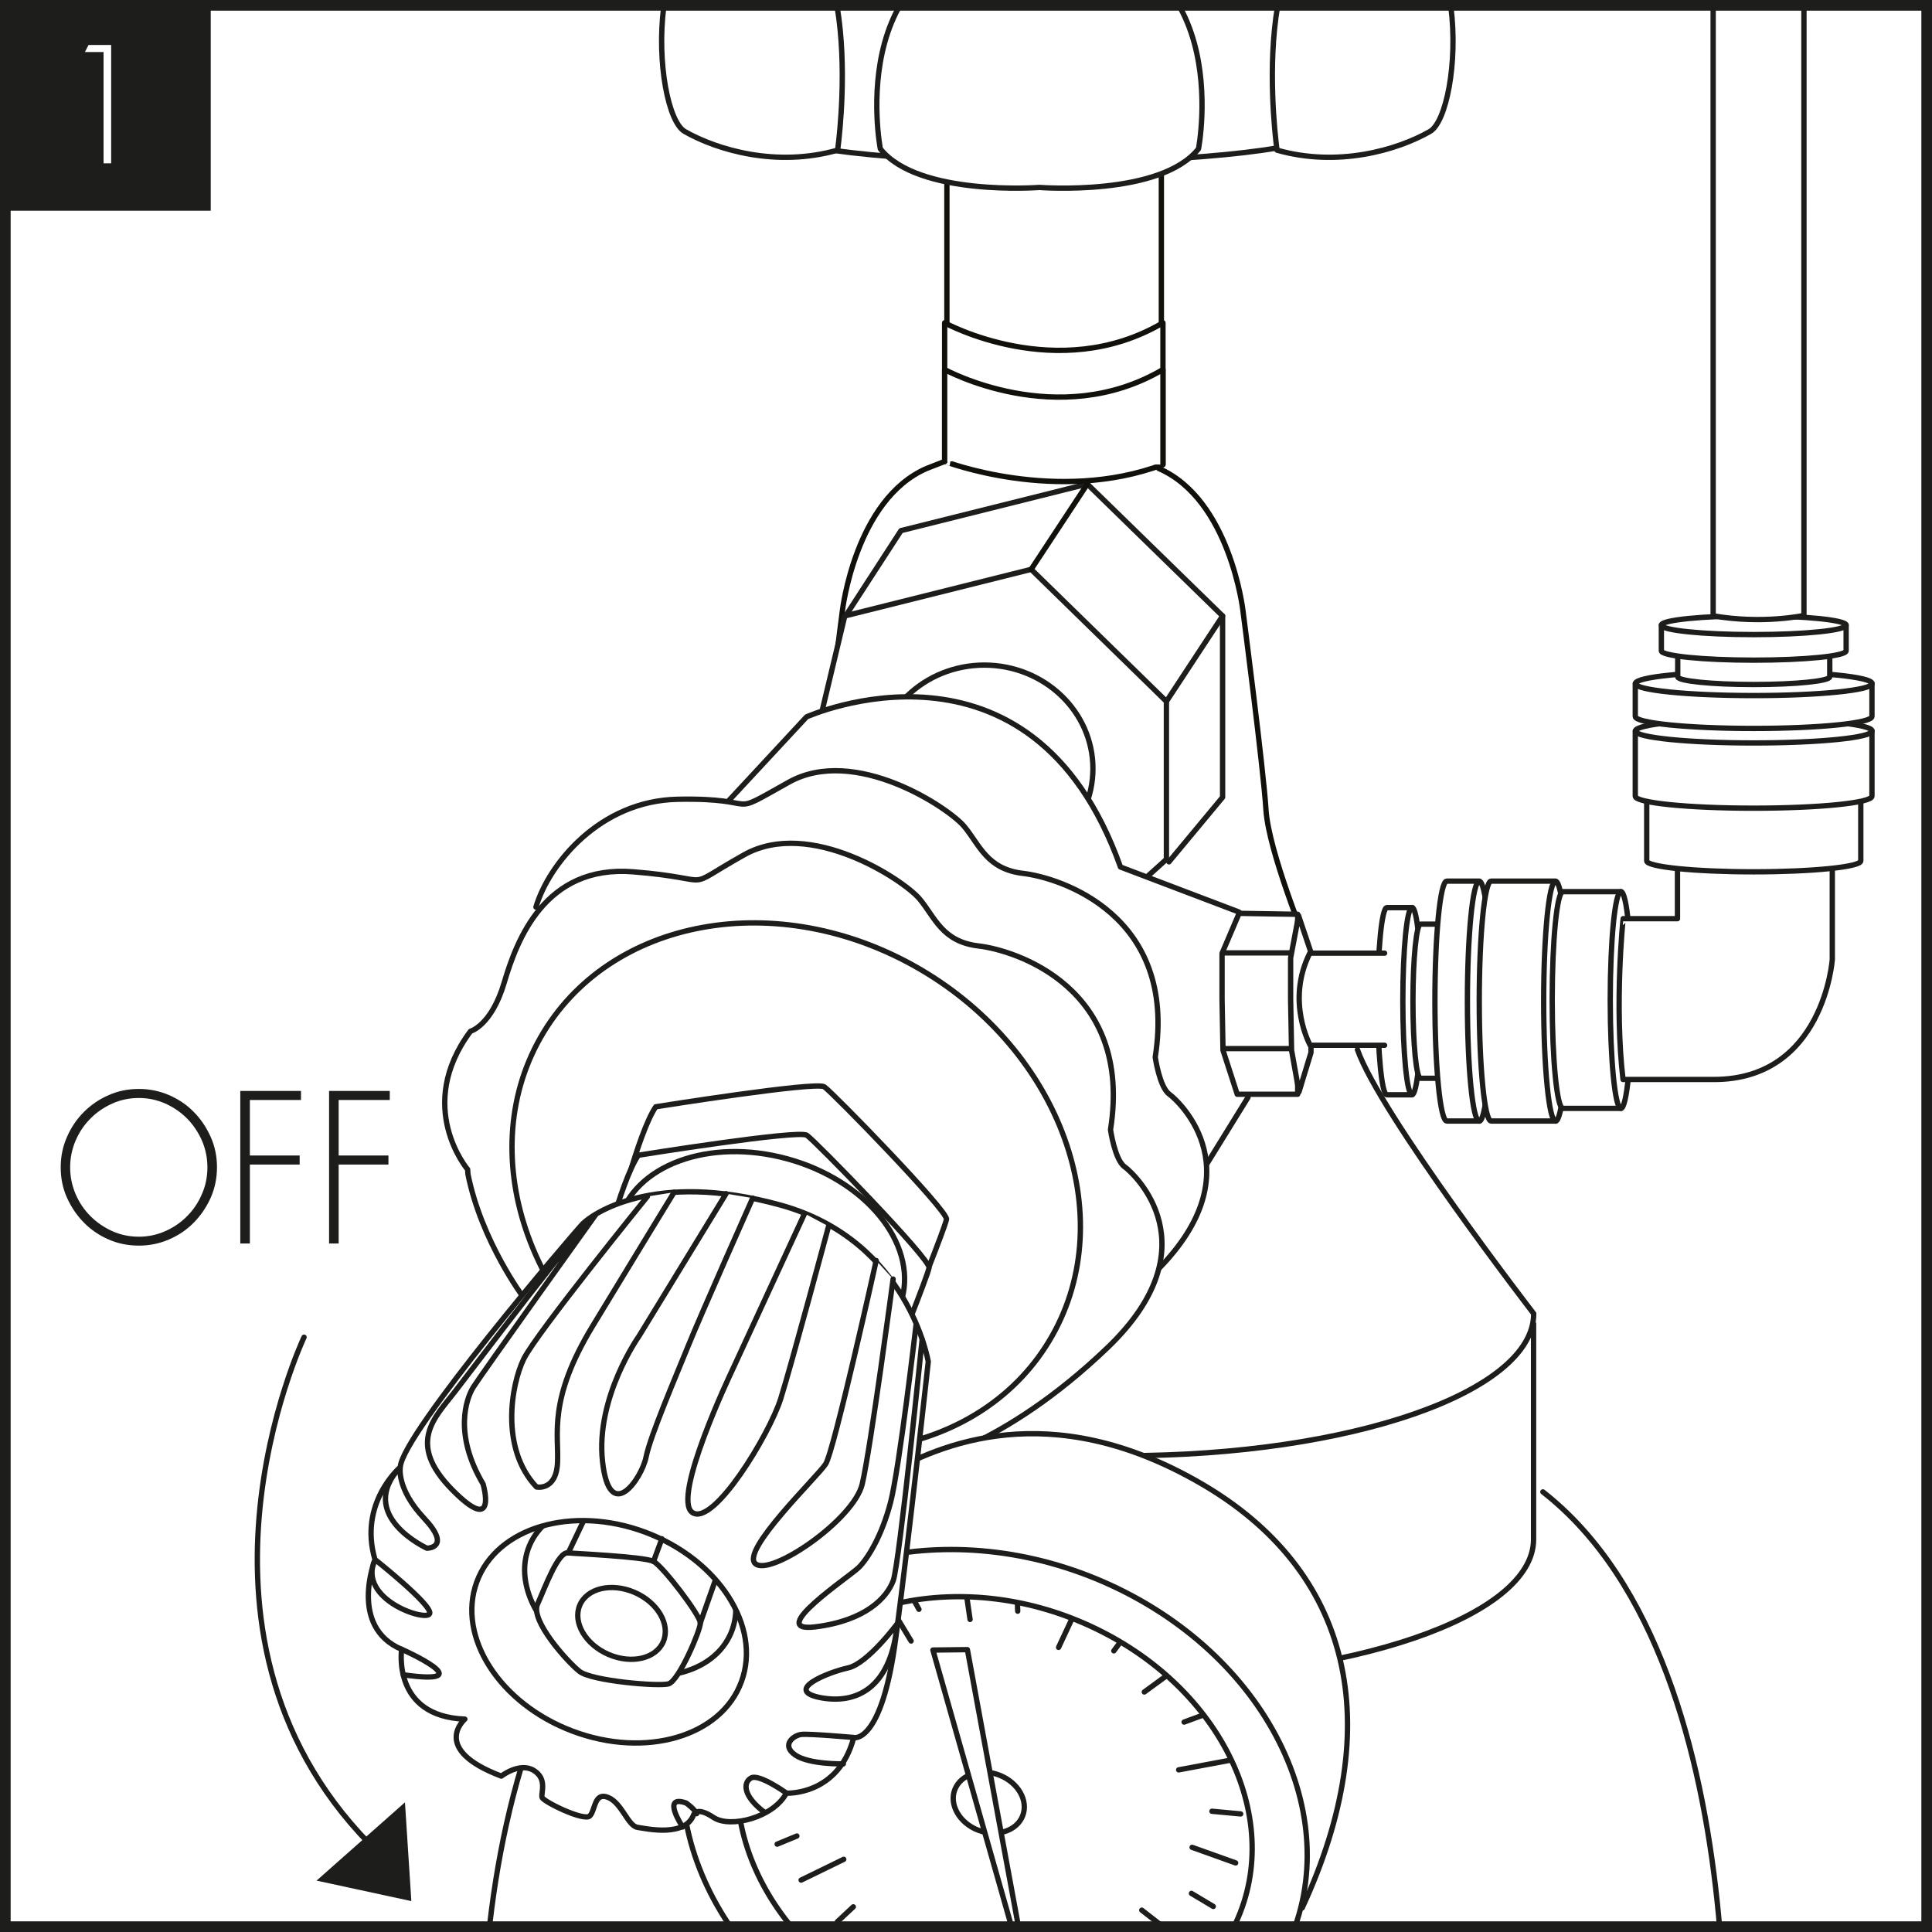
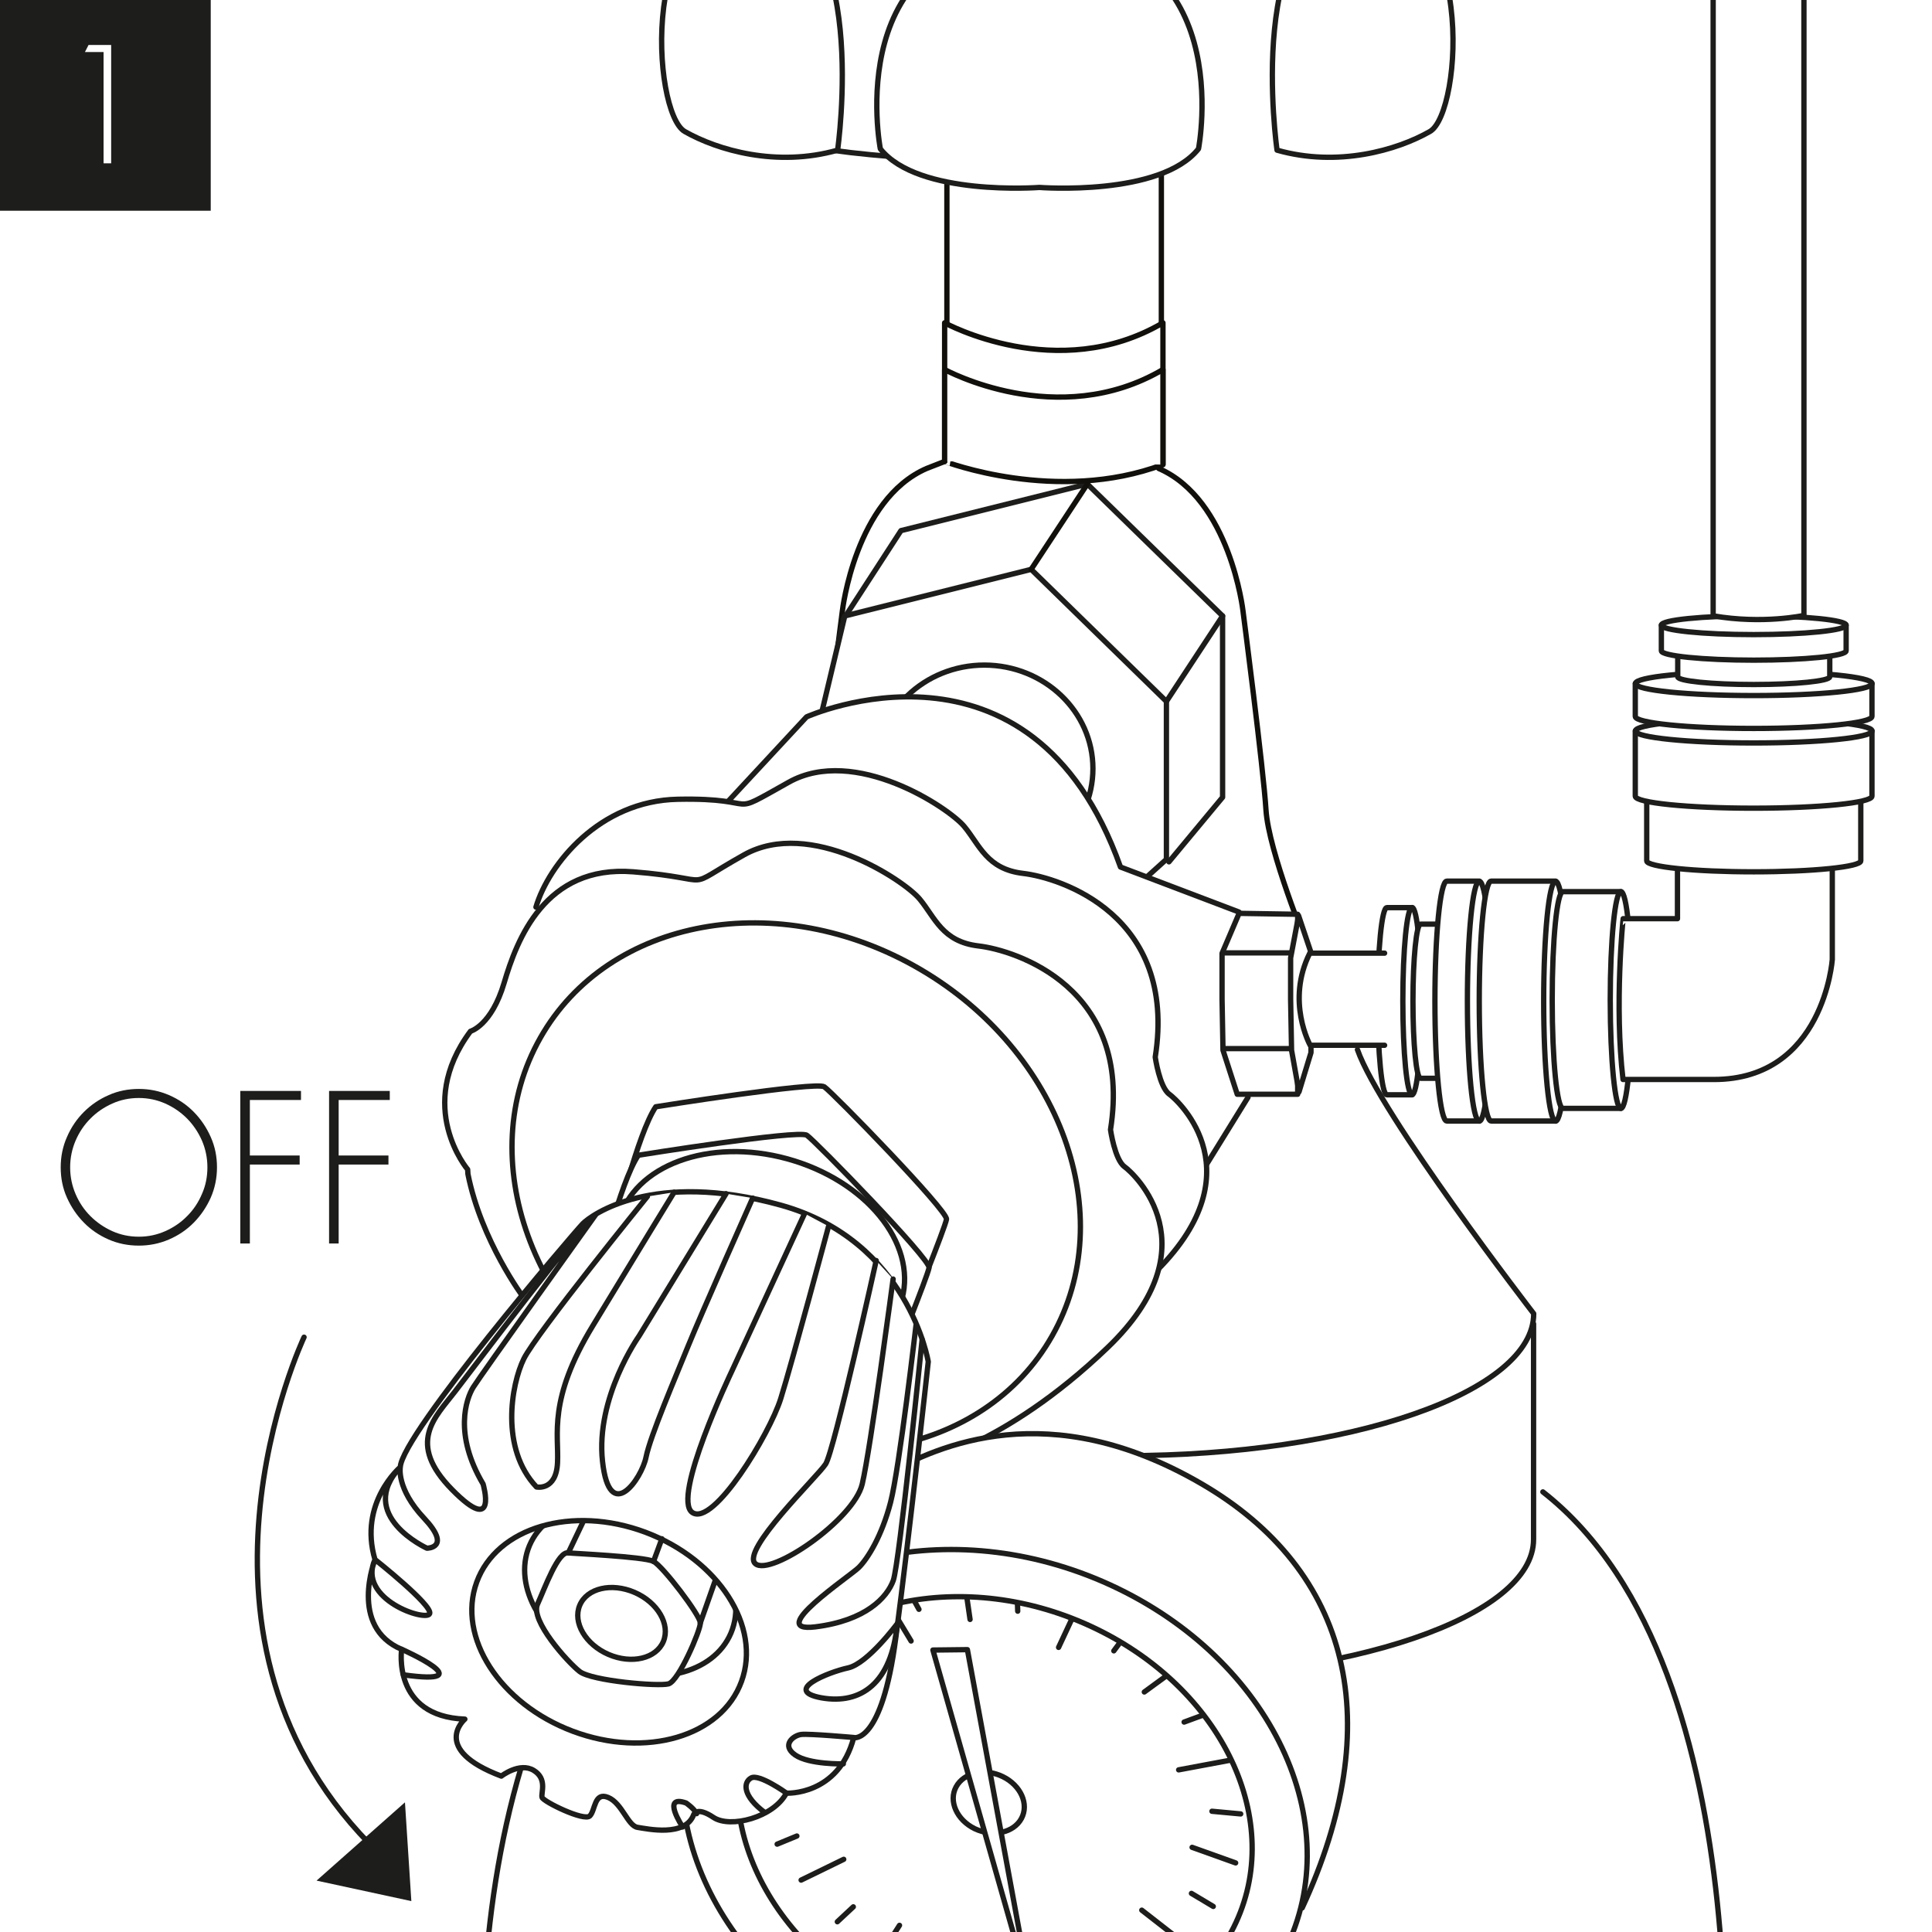
<svg xmlns="http://www.w3.org/2000/svg" xmlns:xlink="http://www.w3.org/1999/xlink" version="1.1" id="Layer_1" x="0px" y="0px" viewBox="0 0 1451.3 1451.3" style="enable-background:new 0 0 1451.3 1451.3;" xml:space="preserve">
  <style type="text/css"> .st0{fill:#FFFFFF;} .st1{clip-path:url(#SVGID_2_);} .st2{fill:none;stroke:#12100B;stroke-width:4;stroke-linecap:round;stroke-linejoin:round;} .st3{fill:none;stroke:#1D1D1B;stroke-width:4;stroke-linecap:round;stroke-linejoin:round;} .st4{clip-path:url(#SVGID_4_);} .st5{clip-path:url(#SVGID_6_);} .st6{fill:none;} .st7{clip-path:url(#SVGID_8_);} .st8{clip-path:url(#SVGID_10_);} .st9{clip-path:url(#SVGID_12_);} .st10{clip-path:url(#SVGID_14_);} .st11{fill:#1D1D1B;} .st12{clip-path:url(#SVGID_16_);} .st13{clip-path:url(#SVGID_18_);} .st14{clip-path:url(#SVGID_20_);} .st15{clip-path:url(#SVGID_22_);} .st16{enable-background:new ;} </style>
  <rect y="0" class="st0" width="1451.3" height="1451.3" />
  <g>
    <defs>
      <rect id="SVGID_1_" y="0" width="1451.3" height="1451.3" />
    </defs>
    <clipPath id="SVGID_2_">
      <use xlink:href="#SVGID_1_" style="overflow:visible;" />
    </clipPath>
    <g class="st1">
      <path class="st0" d="M981.7,709.6c0,0-28.7-70-30.7-101.1c-1.9-31.1-17.3-149.7-17.3-149.7s-9.6-83.6-63.3-106.9" />
      <path class="st2" d="M981.7,709.6c0,0-28.7-70-30.7-101.1c-1.9-31.1-17.3-149.7-17.3-149.7s-9.6-83.6-63.3-106.9" />
      <path class="st0" d="M584.8,709.6c0,0,28.8-70,30.7-101.1c1.9-31.1,17.3-149.7,17.3-149.7s9.6-83.6,63.3-106.9l13.6-5.3" />
      <path class="st2" d="M584.8,709.6c0,0,28.8-70,30.7-101.1c1.9-31.1,17.3-149.7,17.3-149.7s9.6-83.6,63.3-106.9l13.6-5.3" />
      <polyline class="st0" points="633.6,465.2 676.8,398.6 816.8,363.6 918.4,462.7 918.4,598.9 878.1,647.4 " />
      <polyline class="st3" points="633.6,465.2 676.8,398.6 816.8,363.6 918.4,462.7 918.4,598.9 878.1,647.4 " />
      <polyline class="st0" points="617.4,534.7 634.6,462.7 774.6,427.7 876.2,526.9 876.2,645.5 859,661 " />
      <polyline class="st3" points="617.4,534.7 634.6,462.7 774.6,427.7 876.2,526.9 876.2,645.5 859,661 " />
      <path class="st0" d="M821,577.4c0,42.9-36.5,77.8-81.5,77.8c-45,0-81.5-34.8-81.5-77.8c0-43,36.5-77.8,81.5-77.8 C784.5,499.7,821,534.5,821,577.4" />
      <path class="st3" d="M821,577.4c0,42.9-36.5,77.8-81.5,77.8c-45,0-81.5-34.8-81.5-77.8c0-43,36.5-77.8,81.5-77.8 C784.5,499.7,821,534.5,821,577.4z" />
      <path class="st0" d="M544.5,604.6l61.4-66.1c0,0,168.7-75.8,235.8,112.8l89,33.8l6.8,139.2L866.6,939" />
    </g>
  </g>
  <g>
    <defs>
      <rect id="SVGID_3_" x="190.8" y="0" width="1217.8" height="1451.3" />
    </defs>
    <clipPath id="SVGID_4_">
      <use xlink:href="#SVGID_3_" style="overflow:visible;" />
    </clipPath>
    <g class="st4">
      <path class="st3" d="M684.6,770.8c-25.6,54.9-147.5,216-147.5,216c0,58.9,137.7,106.7,307.5,106.7s307.5-47.8,307.5-106.7 c0,0-115.3-149.5-132.4-198.3 M537,994.4v162c0,58,137.7,105,307.5,105s307.5-47,307.5-105v-162 M1159,1120.7 c171.6,134.1,133.2,515.4,133.2,515.4 M366.7,1636.1c0,0-47-368.1,162.3-515.4 M544.5,604.6l61.4-66.1c0,0,168.7-75.8,235.8,112.8 l89,33.8l6.8,139.2L866.6,939" />
    </g>
  </g>
  <g>
    <defs>
      <rect id="SVGID_5_" y="0" width="1451.3" height="1451.3" />
    </defs>
    <clipPath id="SVGID_6_">
      <use xlink:href="#SVGID_5_" style="overflow:visible;" />
    </clipPath>
    <g class="st5">
      <path class="st0" d="M402.6,681.4c9.5-32.1,47.8-79.9,106.6-81c66.6-1.3,33.7,15,83.3-12.8c49.6-27.8,120.2,19.2,131.8,33.2 c11.6,13.9,16.9,32.1,44.3,35.3c27.4,3.2,116,31,99.2,138c0,0,3.2,22.5,10.5,27.8c7.4,5.3,66.5,59.9-12.6,135.8 c-79.1,75.9-143.4,87.7-143.4,87.7" />
      <path class="st3" d="M402.6,681.4c9.5-32.1,47.8-79.9,106.6-81c66.6-1.3,33.7,15,83.3-12.8c49.6-27.8,120.2,19.2,131.8,33.2 c11.6,13.9,16.9,32.1,44.3,35.3c27.4,3.2,116,31,99.2,138c0,0,3.2,22.5,10.5,27.8c7.4,5.3,66.5,59.9-12.6,135.8 c-79.1,75.9-143.4,87.7-143.4,87.7" />
      <path class="st0" d="M393.3,974.7c0,0-31.8-42.4-41.8-92.8l-0.2-3.4c0,0-40.1-47.1,2.1-103.8c0,0,15.8-4.3,25.3-36.4 c9.5-32.1,30.6-88.8,97-83.4c66.4,5.3,33.8,15,83.3-12.8c49.6-27.8,120.2,19.2,131.8,33.2c11.6,13.9,16.9,32.1,44.3,35.3 c27.4,3.2,116,31,99.1,138c0,0,3.2,22.5,10.5,27.8c7.4,5.3,66.5,59.9-12.6,135.8c-79.1,75.9-143.4,87.7-143.4,87.7" />
      <path class="st3" d="M393.3,974.7c0,0-31.8-42.4-41.8-92.8l-0.2-3.4c0,0-40.1-47.1,2.1-103.8c0,0,15.8-4.3,25.3-36.4 c9.5-32.1,30.6-88.8,97-83.4c66.4,5.3,33.8,15,83.3-12.8c49.6-27.8,120.2,19.2,131.8,33.2c11.6,13.9,16.9,32.1,44.3,35.3 c27.4,3.2,116,31,99.1,138c0,0,3.2,22.5,10.5,27.8c7.4,5.3,66.5,59.9-12.6,135.8c-79.1,75.9-143.4,87.7-143.4,87.7" />
      <path class="st0" d="M546.8,1235.7c0,0,77.7-105,118.2-127.7c40.6-22.7,123-59.6,236.7,6.1c113.7,65.7,140.6,180.7,76.5,319.1" />
      <path class="st3" d="M546.8,1235.7c0,0,77.7-105,118.2-127.7c40.6-22.7,123-59.6,236.7,6.1c113.7,65.7,140.6,180.7,76.5,319.1" />
      <path class="st0" d="M839.8,1193.3c119.1,57.8,174.2,181.5,123.1,276.4c-51.2,94.9-189.1,125-308.3,67.2 c-119.1-57.8-174.2-181.5-123.1-276.4C582.7,1165.7,720.7,1135.6,839.8,1193.3" />
      <path class="st3" d="M839.8,1193.3c119.1,57.8,174.2,181.5,123.1,276.4c-51.2,94.9-189.1,125-308.3,67.2 c-119.1-57.8-174.2-181.5-123.1-276.4C582.7,1165.7,720.7,1135.6,839.8,1193.3z" />
      <path class="st0" d="M823.5,1223.6c98.1,47.6,143.5,149.5,101.4,227.7c-42.1,78.2-155.8,103-254,55.4 c-98.1-47.6-143.5-149.5-101.4-227.7C611.7,1200.8,725.4,1176,823.5,1223.6" />
      <path class="st3" d="M823.5,1223.6c98.1,47.6,143.5,149.5,101.4,227.7c-42.1,78.2-155.8,103-254,55.4 c-98.1-47.6-143.5-149.5-101.4-227.7C611.7,1200.8,725.4,1176,823.5,1223.6z" />
      <path class="st0" d="M753.3,1334.6c13.5,6.6,19.8,20.6,14,31.4c-5.8,10.8-21.5,14.2-35.1,7.7c-13.5-6.6-19.8-20.7-14-31.4 C724,1331.5,739.8,1328,753.3,1334.6" />
      <path class="st3" d="M753.3,1334.6c13.5,6.6,19.8,20.6,14,31.4c-5.8,10.8-21.5,14.2-35.1,7.7c-13.5-6.6-19.8-20.7-14-31.4 C724,1331.5,739.8,1328,753.3,1334.6z" />
      <polygon class="st0" points="774.7,1499.6 726.7,1239.2 700.8,1239.5 " />
      <polygon class="st3" points="774.7,1499.6 726.7,1239.2 700.8,1239.5 " />
      <line class="st6" x1="728.7" y1="1216.5" x2="726.4" y2="1200.7" />
      <line class="st3" x1="728.7" y1="1216.5" x2="726.4" y2="1200.7" />
      <line class="st6" x1="601.8" y1="1412.3" x2="633.8" y2="1396.7" />
      <line class="st3" x1="601.8" y1="1412.3" x2="633.8" y2="1396.7" />
      <line class="st6" x1="629" y1="1443.6" x2="641" y2="1432.4" />
      <line class="st3" x1="629" y1="1443.6" x2="641" y2="1432.4" />
      <line class="st6" x1="661.7" y1="1468.1" x2="675.7" y2="1446.3" />
      <line class="st3" x1="661.7" y1="1468.1" x2="675.7" y2="1446.3" />
      <line class="st6" x1="591.5" y1="1267.5" x2="623.4" y2="1283.4" />
      <line class="st3" x1="591.5" y1="1267.5" x2="623.4" y2="1283.4" />
      <line class="st6" x1="580.1" y1="1306.6" x2="596.7" y2="1309.5" />
      <line class="st3" x1="580.1" y1="1306.6" x2="596.7" y2="1309.5" />
      <line class="st6" x1="622.9" y1="1238.9" x2="633.5" y2="1251.4" />
      <line class="st3" x1="622.9" y1="1238.9" x2="633.5" y2="1251.4" />
      <line class="st6" x1="577.8" y1="1346.1" x2="604.6" y2="1344.4" />
      <line class="st3" x1="577.8" y1="1346.1" x2="604.6" y2="1344.4" />
      <line class="st6" x1="583.8" y1="1385.3" x2="598.6" y2="1379.2" />
      <line class="st3" x1="583.8" y1="1385.3" x2="598.6" y2="1379.2" />
      <line class="st6" x1="857.7" y1="1434.9" x2="889.5" y2="1459.7" />
      <line class="st3" x1="857.7" y1="1434.9" x2="889.5" y2="1459.7" />
      <line class="st6" x1="895" y1="1422.3" x2="911.4" y2="1432.1" />
      <line class="st3" x1="895" y1="1422.3" x2="911.4" y2="1432.1" />
      <line class="st6" x1="895.5" y1="1387.7" x2="928.2" y2="1399.4" />
      <line class="st3" x1="895.5" y1="1387.7" x2="928.2" y2="1399.4" />
      <line class="st6" x1="910.4" y1="1360.6" x2="932" y2="1362.6" />
      <line class="st3" x1="910.4" y1="1360.6" x2="932" y2="1362.6" />
      <line class="st6" x1="885.4" y1="1329.5" x2="923.9" y2="1322.3" />
      <line class="st3" x1="885.4" y1="1329.5" x2="923.9" y2="1322.3" />
      <line class="st6" x1="889.5" y1="1293.6" x2="903.9" y2="1288.3" />
      <line class="st3" x1="889.5" y1="1293.6" x2="903.9" y2="1288.3" />
      <line class="st6" x1="859.6" y1="1271" x2="875.6" y2="1259.3" />
      <line class="st3" x1="859.6" y1="1271" x2="875.6" y2="1259.3" />
      <line class="st6" x1="836.7" y1="1240.1" x2="840.7" y2="1234.7" />
      <line class="st3" x1="836.7" y1="1240.1" x2="840.7" y2="1234.7" />
      <line class="st6" x1="795.2" y1="1237.5" x2="805.2" y2="1216.1" />
      <line class="st3" x1="795.2" y1="1237.5" x2="805.2" y2="1216.1" />
      <line class="st6" x1="764.5" y1="1210.3" x2="764.3" y2="1204.5" />
      <line class="st3" x1="764.5" y1="1210.3" x2="764.3" y2="1204.5" />
      <line class="st6" x1="690.3" y1="1208.9" x2="686.7" y2="1202.4" />
      <line class="st3" x1="690.3" y1="1208.9" x2="686.7" y2="1202.4" />
      <line class="st6" x1="668.8" y1="1206.9" x2="684.4" y2="1232.7" />
      <line class="st3" x1="668.8" y1="1206.9" x2="684.4" y2="1232.7" />
      <path class="st0" d="M790.3,1003.6c-51.2,90.4-178.8,113.5-285,51.7C399.2,993.5,354.6,870,405.9,779.6 c51.2-90.4,178.8-113.5,285-51.7C797,789.8,841.6,913.3,790.3,1003.6" />
      <path class="st3" d="M790.3,1003.6c-51.2,90.4-178.8,113.5-285,51.7C399.2,993.5,354.6,870,405.9,779.6 c51.2-90.4,178.8-113.5,285-51.7C797,789.8,841.6,913.3,790.3,1003.6z" />
      <path class="st0" d="M492.6,831.4c0,0,120.2-19.2,126.6-15c6.3,4.3,92.8,93.1,91.8,99.5c-1.1,6.4-27.4,71.7-27.4,71.7l-221.5-65.2 C462.1,922.3,478.9,851.7,492.6,831.4" />
      <path class="st3" d="M492.6,831.4c0,0,120.2-19.2,126.6-15c6.3,4.3,92.8,93.1,91.8,99.5c-1.1,6.4-27.4,71.7-27.4,71.7l-221.5-65.2 C462.1,922.3,478.9,851.7,492.6,831.4z" />
      <path class="st0" d="M479.5,867.8c0,0,120.2-19.3,126.6-15c6.3,4.3,92.8,93,91.8,99.5c-1.1,6.4-27.4,71.7-27.4,71.7l-221.5-65.2 C448.9,958.7,465.8,888.1,479.5,867.8" />
      <path class="st3" d="M479.5,867.8c0,0,120.2-19.3,126.6-15c6.3,4.3,92.8,93,91.8,99.5c-1.1,6.4-27.4,71.7-27.4,71.7l-221.5-65.2 C448.9,958.7,465.8,888.1,479.5,867.8z" />
      <path class="st0" d="M677.6,975.6c-11.2,41.9-67.9,62.8-126.6,46.7c-58.8-16.1-97.3-63.1-86.2-105.1 c11.2-41.9,67.9-62.8,126.6-46.7C650.2,886.6,688.8,933.7,677.6,975.6" />
      <path class="st3" d="M557,1263.1c-15,41.3-71.8,58-126.7,37.4c-54.9-20.6-87.2-70.7-72.2-112c15.1-41.3,71.8-58,126.7-37.5 C539.8,1171.7,572.1,1221.8,557,1263.1z M677.6,975.6c-11.2,41.9-67.9,62.8-126.6,46.7c-58.8-16.1-97.3-63.1-86.2-105.1 c11.2-41.9,67.9-62.8,126.6-46.7C650.2,886.6,688.8,933.7,677.6,975.6z" />
      <path class="st0" d="M697.3,1022.9c0,0-14.8-90.9-110.8-117.6c-96-26.7-142.4,7.5-148.7,13.9c-6.3,6.4-136.1,158.3-137.1,182.9 c0,0-31.6,26.8-19,69.5c0,0-20,50.3,20,67.4c0,0-7.4,50.3,47.5,52.4c0,0-26.4,22.5,27.4,42.8c0,0,13.7-10.7,24.3-4.3 c10.5,6.4,5.3,17.1,6.3,20.3s31.6,18.2,35.9,13.9c4.2-4.3,3.2-18.2,13.7-13.9s14.8,21.4,22.1,22.5s35.9,7.5,42.2-9.6 c0,0,2.1-6.4,14.8,2.1c12.6,8.5,45.3,0,54.8-18.2c0,0,39,2.2,50.6-41.7c0,0,21.1,5.3,31.6-74.9 C683.5,1150.1,697.3,1022.9,697.3,1022.9" />
      <path class="st3" d="M281.7,1171.5c0,0,43.2,34.2,41.1,40.6C320.7,1218.6,268,1201.5,281.7,1171.5z M300.7,1102 c0,0-3.2,16.1,17.9,38.5c21.1,22.5,2.1,22.5,2.1,22.5S266.9,1138.4,300.7,1102z M697.3,1022.9c0,0-14.8-90.9-110.8-117.6 c-96-26.7-142.4,7.5-148.7,13.9c-6.3,6.4-136.1,158.3-137.1,182.9c0,0-31.6,26.8-19,69.5c0,0-20,50.3,20,67.4 c0,0-7.4,50.3,47.5,52.4c0,0-26.4,22.5,27.4,42.8c0,0,13.7-10.7,24.3-4.3c10.5,6.4,5.3,17.1,6.3,20.3s31.6,18.2,35.9,13.9 c4.2-4.3,3.2-18.2,13.7-13.9s14.8,21.4,22.1,22.5s35.9,7.5,42.2-9.6c0,0,2.1-6.4,14.8,2.1c12.6,8.5,45.3,0,54.8-18.2 c0,0,39,2.2,50.6-41.7c0,0,21.1,5.3,31.6-74.9C683.5,1150.1,697.3,1022.9,697.3,1022.9L697.3,1022.9z" />
      <path class="st0" d="M447.3,912.7c0,0-86.5,120.8-91.8,129.4c-5.3,8.6-14.8,35.3,7.4,72.7c0,0,11.6,39.6-23.2,4.3 c-34.8-35.3-12.7-54.5,2.1-73.8C356.6,1026.1,435.7,921.3,447.3,912.7" />
      <path class="st3" d="M447.3,912.7c0,0-86.5,120.8-91.8,129.4c-5.3,8.6-14.8,35.3,7.4,72.7c0,0,11.6,39.6-23.2,4.3 c-34.8-35.3-12.7-54.5,2.1-73.8C356.6,1026.1,435.7,921.3,447.3,912.7z" />
      <path class="st0" d="M486.3,898.8c0,0-83.3,102.7-92.8,121.9c-9.5,19.3-17.9,67.4,9.5,96.3c0,0,14.8,3.2,15.8-18.2 c1.1-21.4-7.4-47.1,26.4-102.7c33.7-55.6,61.2-100.5,61.2-100.5" />
      <path class="st3" d="M486.3,898.8c0,0-83.3,102.7-92.8,121.9c-9.5,19.3-17.9,67.4,9.5,96.3c0,0,14.8,3.2,15.8-18.2 c1.1-21.4-7.4-47.1,26.4-102.7c33.7-55.6,61.2-100.5,61.2-100.5" />
      <path class="st0" d="M545.4,896.7l-65.4,107c0,0-32.7,46-27.4,94.1c5.3,48.1,29.5,12.8,32.7-3.2c3.2-16,22.1-59.9,31.6-83.4 s48.5-111.2,48.5-111.2" />
      <path class="st3" d="M545.4,896.7l-65.4,107c0,0-32.7,46-27.4,94.1c5.3,48.1,29.5,12.8,32.7-3.2c3.2-16,22.1-59.9,31.6-83.4 s48.5-111.2,48.5-111.2" />
      <path class="st0" d="M604.4,911.6l-54.8,118.7c0,0-45.4,95.2-29.5,105.9s58-58.8,66.4-85.6c8.4-26.8,35.9-129.4,35.9-129.4" />
      <path class="st3" d="M604.4,911.6l-54.8,118.7c0,0-45.4,95.2-29.5,105.9s58-58.8,66.4-85.6c8.4-26.8,35.9-129.4,35.9-129.4" />
      <path class="st0" d="M670.9,960.8c0,0-16.9,127.3-23.2,154c-6.3,26.8-68.6,69.5-80.2,59.9c-11.6-9.6,46.4-65.2,52.7-74.9 c6.3-9.6,38-152.9,38-152.9" />
      <path class="st3" d="M512.8,1372.4c0,0-16.5-24.7,2.6-18c0,0,5.9,4,7.9,8 M590.7,1346.9c0,0-20.5-14.7-26.5-11.3 c-5.9,3.3-6.6,13.4,10.5,26.1 M641.4,1305.2c0,0-33.6-3-39.5-2.3c-5.9,0.7-15.2,8-4.6,15.4c10.5,7.3,36.2,6.7,36.2,6.7 M688.1,995.5c0,0-12.5,107.6-19.1,133c-6.6,25.4-17.1,42.1-23.7,48.8c-6.6,6.7-71.2,49.4-33,44.8c38.2-4.7,54-22.1,58.7-34.8 c4.6-12.7,21.7-181.1,21.7-181.1 M301.7,1238.9c0,0,62.5,27.8,1.3,19.2 M674,1219.7c0,0-22.1,29.9-36.9,33.2 c-14.8,3.2-49.6,17.1-20,22.5C646.6,1280.6,669.8,1264.6,674,1219.7L674,1219.7z M670.9,960.8c0,0-16.9,127.3-23.2,154 c-6.3,26.8-68.6,69.5-80.2,59.9c-11.6-9.6,46.4-65.2,52.7-74.9c6.3-9.6,38-152.9,38-152.9" />
      <path class="st0" d="M557,1263.1c-15,41.3-71.8,58-126.7,37.4c-54.9-20.6-87.2-70.8-72.2-112c15-41.3,71.8-58,126.7-37.5 C539.8,1171.7,572.1,1221.8,557,1263.1" />
    </g>
  </g>
  <g>
    <defs>
      <path id="SVGID_7_" d="M358.2,1188.5c-15,41.3,17.3,91.4,72.2,112c54.9,20.6,111.6,3.8,126.7-37.4c15-41.3-17.3-91.4-72.2-112 c-15.1-5.7-31-8.7-47.2-8.8C400.5,1142.3,368.8,1159.2,358.2,1188.5" />
    </defs>
    <clipPath id="SVGID_8_">
      <use xlink:href="#SVGID_7_" style="overflow:visible;" />
    </clipPath>
    <g class="st7">
      <path class="st3" d="M549.1,1226.7c-13.1,31-57.5,41.5-99.3,23.4c-41.8-18.1-65.1-57.9-52.1-89c13.1-31,57.5-41.5,99.3-23.4 C538.9,1155.8,562.2,1195.6,549.1,1226.7z" />
    </g>
  </g>
  <g>
    <defs>
      <rect id="SVGID_9_" y="0" width="1451.3" height="1451.3" />
    </defs>
    <clipPath id="SVGID_10_">
      <use xlink:href="#SVGID_9_" style="overflow:visible;" />
    </clipPath>
    <g class="st8">
      <path class="st3" d="M557,1263.1c-15,41.3-71.8,58-126.7,37.4c-54.9-20.6-87.2-70.8-72.2-112c15-41.3,71.8-58,126.7-37.5 C539.8,1171.7,572.1,1221.8,557,1263.1z" />
      <path class="st0" d="M426.9,1166.5c2.1,0.4,57,2.8,64,6.4c7,3.6,35.2,40.6,35.2,46.3c0,5.7-16.2,43.5-23.9,45.7 c-7.7,2.1-57.7-2.2-66.8-9.3c-9.1-7.1-37.3-38.5-31.6-50.6C409.3,1192.9,419.2,1165.1,426.9,1166.5" />
      <path class="st3" d="M426.9,1166.5c2.1,0.4,57,2.8,64,6.4c7,3.6,35.2,40.6,35.2,46.3c0,5.7-16.2,43.5-23.9,45.7 c-7.7,2.1-57.7-2.2-66.8-9.3c-9.1-7.1-37.3-38.5-31.6-50.6C409.3,1192.9,419.2,1165.1,426.9,1166.5z" />
      <path class="st0" d="M498.3,1233.1c-5.4,12.8-23.8,17.2-41.2,9.7c-17.3-7.5-27-24-21.6-36.9c5.4-12.9,23.8-17.2,41.2-9.7 C494,1203.7,503.7,1220.2,498.3,1233.1" />
      <path class="st3" d="M498.3,1233.1c-5.4,12.8-23.8,17.2-41.2,9.7c-17.3-7.5-27-24-21.6-36.9c5.4-12.9,23.8-17.2,41.2-9.7 C494,1203.7,503.7,1220.2,498.3,1233.1z" />
      <line class="st6" x1="426.9" y1="1166.5" x2="438.1" y2="1143" />
      <line class="st3" x1="426.9" y1="1166.5" x2="438.1" y2="1143" />
      <line class="st6" x1="490.9" y1="1173" x2="497.2" y2="1155.9" />
      <line class="st3" x1="490.9" y1="1173" x2="497.2" y2="1155.9" />
      <line class="st6" x1="526" y1="1219.3" x2="537.3" y2="1187.2" />
      <line class="st3" x1="526" y1="1219.3" x2="537.3" y2="1187.2" />
      <path class="st0" d="M711.3,274V97.1c-58.2-32,124.3-57.9,161.1-60v245.7" />
      <path class="st2" d="M711.3,274V97.1c-58.2-32,124.3-57.9,161.1-60v245.7" />
      <path class="st0" d="M873.6,349V242.5c-79.2,46.6-164,0-164,0v104.1C709.6,346.6,793.7,379,873.6,349" />
      <path class="st2" d="M873.6,349V242.5c-79.2,46.6-164,0-164,0v104.1C709.6,346.6,793.7,379,873.6,349z" />
      <path class="st0" d="M873.6,349v-71.4c-79.2,46.6-164,0-164,0v68.9" />
      <path class="st2" d="M934.2-174.1c36.5,4.8,59,11.4,59,18.7c0,14.6-90.2,26.5-201.6,26.5c-111.3,0-201.6-11.9-201.6-26.5 c0-6.7,19-12.8,50.3-17.5 M873.6,349v-71.4c-79.2,46.6-164,0-164,0v68.9" />
      <line class="st6" x1="876.2" y1="526.9" x2="918.4" y2="462.7" />
      <line class="st3" x1="876.2" y1="526.9" x2="918.4" y2="462.7" />
      <line class="st6" x1="774.6" y1="427.7" x2="816.8" y2="363.6" />
      <line class="st2" x1="774.6" y1="427.7" x2="816.8" y2="363.6" />
      <polygon class="st0" points="929.4,822 974.8,822 974.8,686.8 930.8,686.1 918,716.1 918,750.7 918.7,788.9 " />
      <polygon class="st3" points="929.4,822 974.8,822 974.8,686.8 930.8,686.1 918,716.1 918,750.7 918.7,788.9 " />
      <line class="st3" x1="919" y1="715.8" x2="973" y2="715.8" />
    </g>
  </g>
  <g>
    <defs>
      <rect id="SVGID_11_" x="190.8" y="0" width="1217.8" height="1451.3" />
    </defs>
    <clipPath id="SVGID_12_">
      <use xlink:href="#SVGID_11_" style="overflow:visible;" />
    </clipPath>
    <g class="st9">
      <path class="st3" d="M228.4,1004.5c0,0-108.7,229.2,56.5,387.8 M919.5,787.7h55.2" />
    </g>
  </g>
  <g>
    <defs>
      <rect id="SVGID_13_" y="0" width="1451.3" height="1451.3" />
    </defs>
    <clipPath id="SVGID_14_">
      <use xlink:href="#SVGID_13_" style="overflow:visible;" />
    </clipPath>
    <g class="st10">
      <polygon class="st11" points="237.8,1412.7 304.2,1353.9 309,1428.1 " />
      <polygon class="st0" points="975.5,687.9 969.5,719.6 969.5,750.7 970.2,788.9 975.8,820.2 984.8,790.7 984.8,715.5 " />
      <polygon class="st3" points="975.5,687.9 969.5,719.6 969.5,750.7 970.2,788.9 975.8,820.2 984.8,790.7 984.8,715.5 " />
      <path class="st0" d="M1060.8,822.4h-19c-3.8,0-6.9-31.5-6.9-70.3c0-38.9,3.1-70.3,6.9-70.3h19" />
      <path class="st3" d="M1060.8,822.4h-19c-3.8,0-6.9-31.5-6.9-70.3c0-38.9,3.1-70.3,6.9-70.3h19" />
      <path class="st0" d="M1053.8,752c0-38.9,3.1-70.3,6.9-70.3c3.8,0,6.9,31.5,6.9,70.3c0,38.8-3.1,70.3-6.9,70.3 C1056.9,822.4,1053.8,790.9,1053.8,752" />
      <path class="st3" d="M1053.8,752c0-38.9,3.1-70.3,6.9-70.3c3.8,0,6.9,31.5,6.9,70.3c0,38.8-3.1,70.3-6.9,70.3 C1056.9,822.4,1053.8,790.9,1053.8,752z" />
      <path class="st0" d="M1089.1,810h-22c-3.2,0-5.7-25.9-5.7-57.9c0-32,2.6-57.9,5.7-57.9h22" />
      <path class="st3" d="M1089.1,810h-22c-3.2,0-5.7-25.9-5.7-57.9c0-32,2.6-57.9,5.7-57.9h22" />
      <path class="st0" d="M1111.2,842.1h-24.4c-4.9,0-8.9-40.3-8.9-90.1c0-49.8,4-90.1,8.9-90.1h24.4" />
      <path class="st3" d="M1111.2,842.1h-24.4c-4.9,0-8.9-40.3-8.9-90.1c0-49.8,4-90.1,8.9-90.1h24.4" />
      <path class="st0" d="M1102.3,752.1c0-49.8,4-90.1,8.9-90.1c4.9,0,8.9,40.3,8.9,90.1c0,49.8-4,90.1-8.9,90.1 C1106.2,842.1,1102.3,801.8,1102.3,752.1" />
      <path class="st3" d="M1102.3,752.1c0-49.8,4-90.1,8.9-90.1c4.9,0,8.9,40.3,8.9,90.1c0,49.8-4,90.1-8.9,90.1 C1106.2,842.1,1102.3,801.8,1102.3,752.1z" />
      <path class="st0" d="M1168.5,842.1h-48.4c-4.9,0-8.9-40.3-8.9-90.1c0-49.8,4-90.1,8.9-90.1l48.4,0" />
      <path class="st3" d="M1168.5,842.1h-48.4c-4.9,0-8.9-40.3-8.9-90.1c0-49.8,4-90.1,8.9-90.1l48.4,0" />
      <path class="st0" d="M1159.6,752.1c0-49.8,4-90.1,8.9-90.1c4.9,0,8.9,40.3,8.9,90.1c0,49.8-4,90.1-8.9,90.1 C1163.6,842.1,1159.6,801.8,1159.6,752.1" />
      <path class="st3" d="M1159.6,752.1c0-49.8,4-90.1,8.9-90.1c4.9,0,8.9,40.3,8.9,90.1c0,49.8-4,90.1-8.9,90.1 C1163.6,842.1,1159.6,801.8,1159.6,752.1z" />
      <path class="st0" d="M1217.7,832.6H1174c-4.4,0-8-36.4-8-81.4c0-45,3.6-81.4,8-81.4l43.7,0" />
      <path class="st3" d="M1217.7,832.6H1174c-4.4,0-8-36.4-8-81.4c0-45,3.6-81.4,8-81.4l43.7,0" />
      <path class="st0" d="M1209.6,751.2c0-45,3.6-81.4,8-81.4c4.4,0,8,36.5,8,81.4c0,45-3.6,81.4-8,81.4 C1213.2,832.7,1209.6,796.2,1209.6,751.2" />
      <path class="st3" d="M1209.6,751.2c0-45,3.6-81.4,8-81.4c4.4,0,8,36.5,8,81.4c0,45-3.6,81.4-8,81.4 C1213.2,832.7,1209.6,796.2,1209.6,751.2z" />
      <path class="st0" d="M1219.2,810.9h68.3c82.5,0,88.9-90.1,88.9-90.1V620.1h-116.3v70h-40.8 C1219.2,690.1,1212.6,755.2,1219.2,810.9" />
      <path class="st3" d="M1219.2,810.9h68.3c82.5,0,88.9-90.1,88.9-90.1V620.1h-116.3v70h-40.8 C1219.2,690.1,1212.6,755.2,1219.2,810.9z" />
    </g>
  </g>
  <g>
    <defs>
      <rect id="SVGID_15_" x="190.8" y="0" width="1217.8" height="1451.3" />
    </defs>
    <clipPath id="SVGID_16_">
      <use xlink:href="#SVGID_15_" style="overflow:visible;" />
    </clipPath>
    <g class="st12">
      <path class="st0" d="M1397.8,596.2v50.5c0,4.5-36,8.2-80.4,8.2c-44.4,0-80.4-3.7-80.4-8.2v-50.5" />
      <path class="st3" d="M1397.8,596.2v50.5c0,4.5-36,8.2-80.4,8.2c-44.4,0-80.4-3.7-80.4-8.2v-50.5" />
      <path class="st0" d="M1406.2,549.1v49c0,5-39.8,9-88.9,9c-49.1,0-88.9-4-88.9-9v-49" />
      <path class="st3" d="M1406.2,549.1v49c0,5-39.8,9-88.9,9c-49.1,0-88.9-4-88.9-9v-49" />
      <path class="st0" d="M1317.4,558.1c-49.1,0-88.9-4-88.9-9c0-5,39.8-9,88.9-9c49.1,0,88.9,4,88.9,9 C1406.2,554.1,1366.5,558.1,1317.4,558.1" />
      <path class="st3" d="M1317.4,558.1c-49.1,0-88.9-4-88.9-9c0-5,39.8-9,88.9-9c49.1,0,88.9,4,88.9,9 C1406.2,554.1,1366.5,558.1,1317.4,558.1z" />
      <path class="st0" d="M1406.2,513.5v24.7c0,5-39.8,9-88.9,9c-49.1,0-88.9-4-88.9-9v-24.7" />
      <path class="st3" d="M1406.2,513.5v24.7c0,5-39.8,9-88.9,9c-49.1,0-88.9-4-88.9-9v-24.7" />
      <path class="st0" d="M1317.4,522.5c-49.1,0-88.9-4-88.9-9c0-5,39.8-9,88.9-9c49.1,0,88.9,4,88.9,9 C1406.2,518.5,1366.5,522.5,1317.4,522.5" />
      <path class="st3" d="M1317.4,522.5c-49.1,0-88.9-4-88.9-9c0-5,39.8-9,88.9-9c49.1,0,88.9,4,88.9,9 C1406.2,518.5,1366.5,522.5,1317.4,522.5z" />
    </g>
  </g>
  <g>
    <defs>
      <rect id="SVGID_17_" y="0" width="1451.3" height="1451.3" />
    </defs>
    <clipPath id="SVGID_18_">
      <use xlink:href="#SVGID_17_" style="overflow:visible;" />
    </clipPath>
    <g class="st13">
      <path class="st0" d="M1374.5,486.1v22.3c0,3.2-25.6,5.8-57.1,5.8c-31.5,0-57.1-2.6-57.1-5.8v-22.3" />
      <path class="st3" d="M1374.5,486.1v22.3c0,3.2-25.6,5.8-57.1,5.8c-31.5,0-57.1-2.6-57.1-5.8v-22.3" />
    </g>
  </g>
  <g>
    <defs>
      <rect id="SVGID_19_" x="190.8" y="0" width="1217.8" height="1451.3" />
    </defs>
    <clipPath id="SVGID_20_">
      <use xlink:href="#SVGID_19_" style="overflow:visible;" />
    </clipPath>
    <g class="st14">
      <path class="st0" d="M1386.8,469.6v19.3c0,3.9-31.1,7-69.4,7c-38.3,0-69.4-3.2-69.4-7v-19.3" />
      <path class="st3" d="M1386.8,469.6v19.3c0,3.9-31.1,7-69.4,7c-38.3,0-69.4-3.2-69.4-7v-19.3" />
      <path class="st0" d="M1317.4,476.7c-38.3,0-69.4-3.2-69.4-7.1c0-3.9,31.1-7,69.4-7c38.3,0,69.4,3.2,69.4,7 C1386.8,473.5,1355.7,476.7,1317.4,476.7" />
      <path class="st3" d="M1317.4,476.7c-38.3,0-69.4-3.2-69.4-7.1c0-3.9,31.1-7,69.4-7c38.3,0,69.4,3.2,69.4,7 C1386.8,473.5,1355.7,476.7,1317.4,476.7z" />
      <path class="st0" d="M1355.1-270.2v732.5c0,0-30.8,6.8-68.2,0.3v-732.8" />
      <path class="st3" d="M1355.1-270.2v732.5c0,0-30.8,6.8-68.2,0.3v-732.8" />
    </g>
  </g>
  <g>
    <defs>
      <rect id="SVGID_21_" y="0" width="1451.3" height="1451.3" />
    </defs>
    <clipPath id="SVGID_22_">
      <use xlink:href="#SVGID_21_" style="overflow:visible;" />
    </clipPath>
    <g class="st15">
      <path class="st0" d="M1040.1,785.2h-55.9c0,0-18.4-33-0.3-69.2h56.2" />
      <path class="st3" d="M1040.1,785.2h-55.9c0,0-18.4-33-0.3-69.2h56.2" />
      <path class="st0" d="M577.6-52.5V97.3c0,13.5,93.7,24.5,209.2,24.5S996,110.8,996,97.3V-52.5" />
-       <path class="st3" d="M577.6-52.5V97.3c0,13.5,93.7,24.5,209.2,24.5S996,110.8,996,97.3V-52.5" />
+       <path class="st3" d="M577.6-52.5V97.3c0,13.5,93.7,24.5,209.2,24.5V-52.5" />
      <path class="st0" d="M780.8,140.8c0,0,90.9,7,119.5-29c0,0,31.1-159.7-119.5-159.7c-150.6,0-119.5,159.7-119.5,159.7 C689.8,147.7,780.8,140.8,780.8,140.8" />
      <path class="st3" d="M780.8,140.8c0,0,90.9,7,119.5-29c0,0,31.1-159.7-119.5-159.7c-150.6,0-119.5,159.7-119.5,159.7 C689.8,147.7,780.8,140.8,780.8,140.8z" />
      <path class="st0" d="M959.3,112.8c0,0-25.8-179.7,62.1-185.7c87.9-6,77.3,157.7,52.7,171.7C1049.6,112.8,1005,125.8,959.3,112.8" />
      <path class="st3" d="M959.3,112.8c0,0-25.8-179.7,62.1-185.7c87.9-6,77.3,157.7,52.7,171.7C1049.6,112.8,1005,125.8,959.3,112.8z" />
      <path class="st0" d="M629.2,112.8c0,0,25.8-179.7-62.1-185.7c-87.9-6-77.3,157.7-52.7,171.7C539,112.8,583.5,125.8,629.2,112.8" />
      <path class="st3" d="M629.2,112.8c0,0,25.8-179.7-62.1-185.7c-87.9-6-77.3,157.7-52.7,171.7C539,112.8,583.5,125.8,629.2,112.8z" />
    </g>
  </g>
  <g class="st16">
    <path class="st11" d="M104.3,818c7.9,0,15.4,1.5,22.6,4.6c7.2,3.1,13.4,7.3,18.7,12.7c5.3,5.4,9.5,11.6,12.7,18.8 c3.2,7.2,4.7,14.7,4.7,22.8c0,8.1-1.6,15.7-4.7,22.8c-3.2,7.1-7.4,13.3-12.7,18.7c-5.3,5.4-11.5,9.6-18.7,12.7 c-7.2,3.1-14.7,4.6-22.6,4.6c-8,0-15.6-1.5-22.7-4.6c-7.1-3.1-13.3-7.3-18.6-12.7c-5.3-5.4-9.5-11.6-12.7-18.7 c-3.2-7.1-4.7-14.7-4.7-22.8c0-8,1.5-15.6,4.7-22.8c3.1-7.2,7.3-13.4,12.7-18.8c5.4-5.4,11.6-9.6,18.7-12.7 C88.7,819.5,96.3,818,104.3,818z M104.3,824.8c-7.1,0-13.8,1.4-20,4.2c-6.2,2.8-11.7,6.5-16.4,11.3c-4.7,4.7-8.4,10.2-11.1,16.5 c-2.7,6.3-4.1,13-4.1,20.1c0,7.1,1.4,13.8,4.1,20.1c2.7,6.3,6.4,11.8,11.1,16.5c4.7,4.7,10.2,8.5,16.4,11.3 c6.2,2.8,12.9,4.2,20,4.2c7,0,13.6-1.4,19.9-4.2c6.3-2.8,11.7-6.5,16.4-11.3c4.7-4.7,8.4-10.2,11.1-16.6c2.8-6.3,4.1-13,4.1-20 c0-7.1-1.4-13.8-4.1-20.1c-2.8-6.3-6.5-11.8-11.1-16.5c-4.7-4.7-10.1-8.5-16.4-11.3C117.9,826.2,111.3,824.8,104.3,824.8z" />
    <path class="st11" d="M187.7,826.3V868h37.4v6.8h-37.4v59.3h-7.2V819.5h45.6v6.8H187.7z" />
    <path class="st11" d="M254.4,826.3V868h37.4v6.8h-37.4v59.3h-7.2V819.5h45.6v6.8H254.4z" />
  </g>
  <rect y="0" class="st11" width="158.3" height="158.3" />
  <g class="st16">
    <path class="st0" d="M63.8,39.1l2.7-5.3h17v88.9h-5.7V39.1H63.8z" />
  </g>
-   <path class="st11" d="M1443.3,8v1435.3H8V8H1443.3 M1451.3,0H0v1451.3h1451.3C1451.3,1451.3,1451.3,0,1451.3,0z" />
</svg>